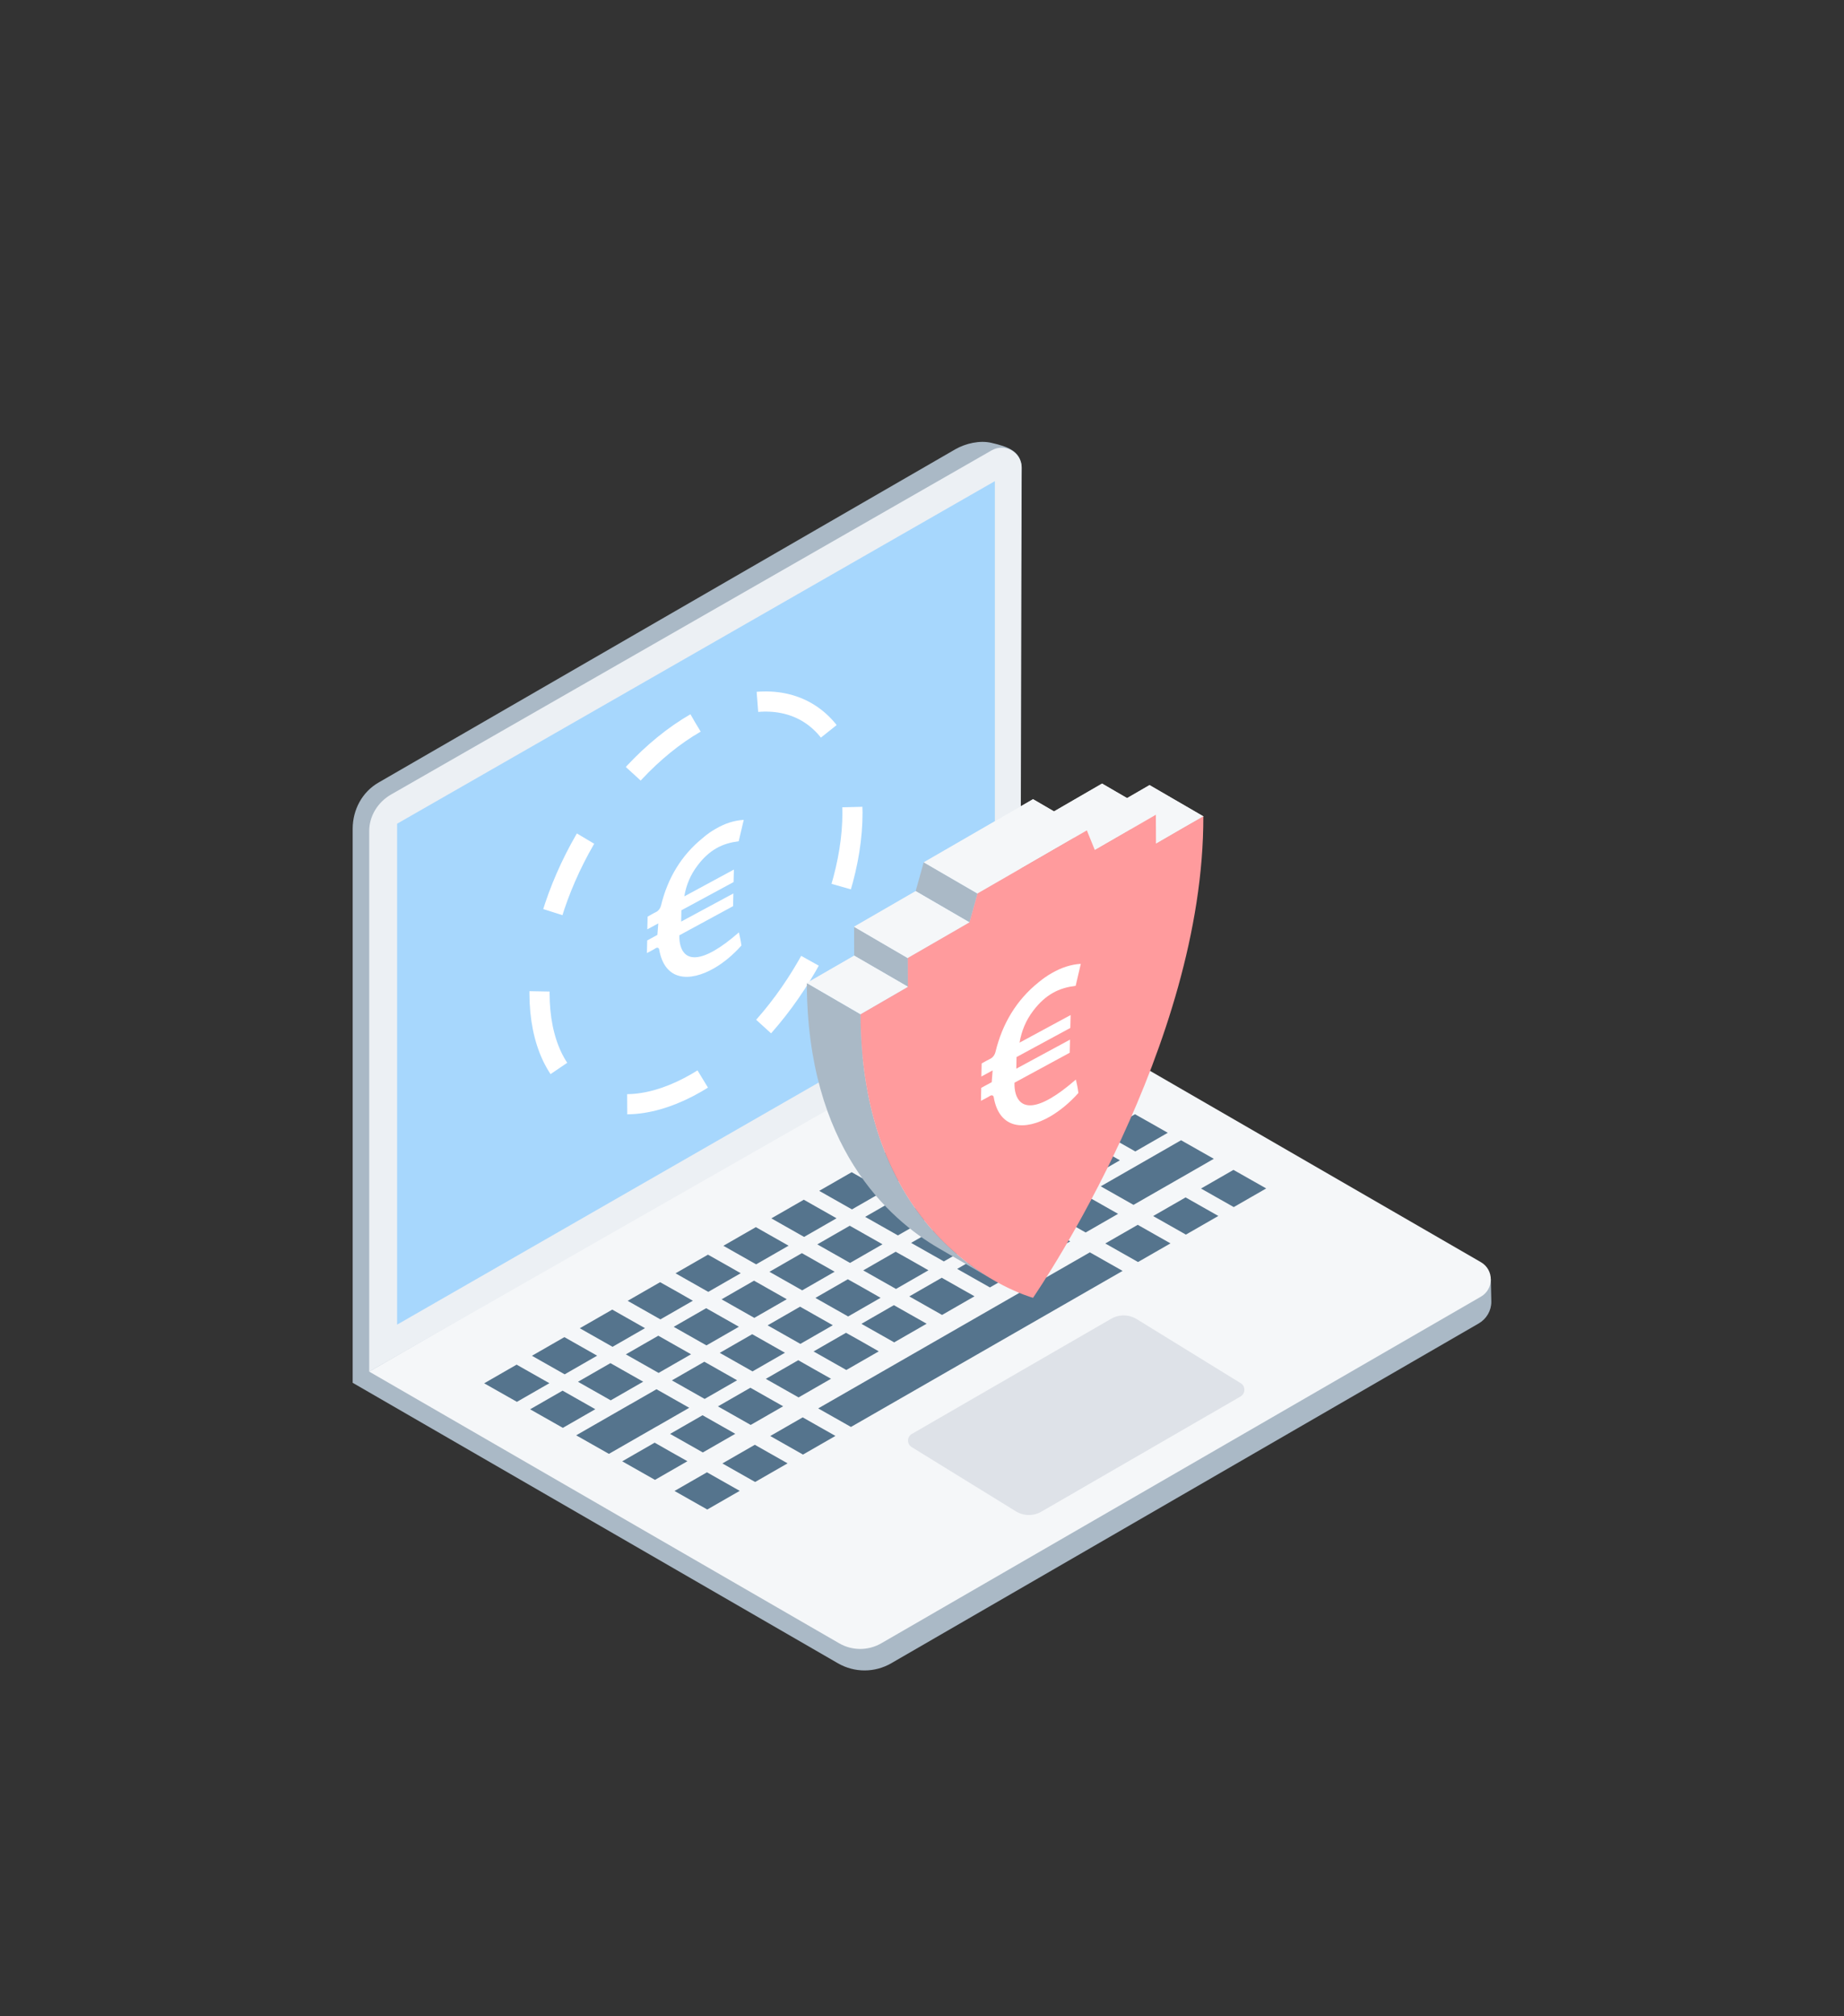
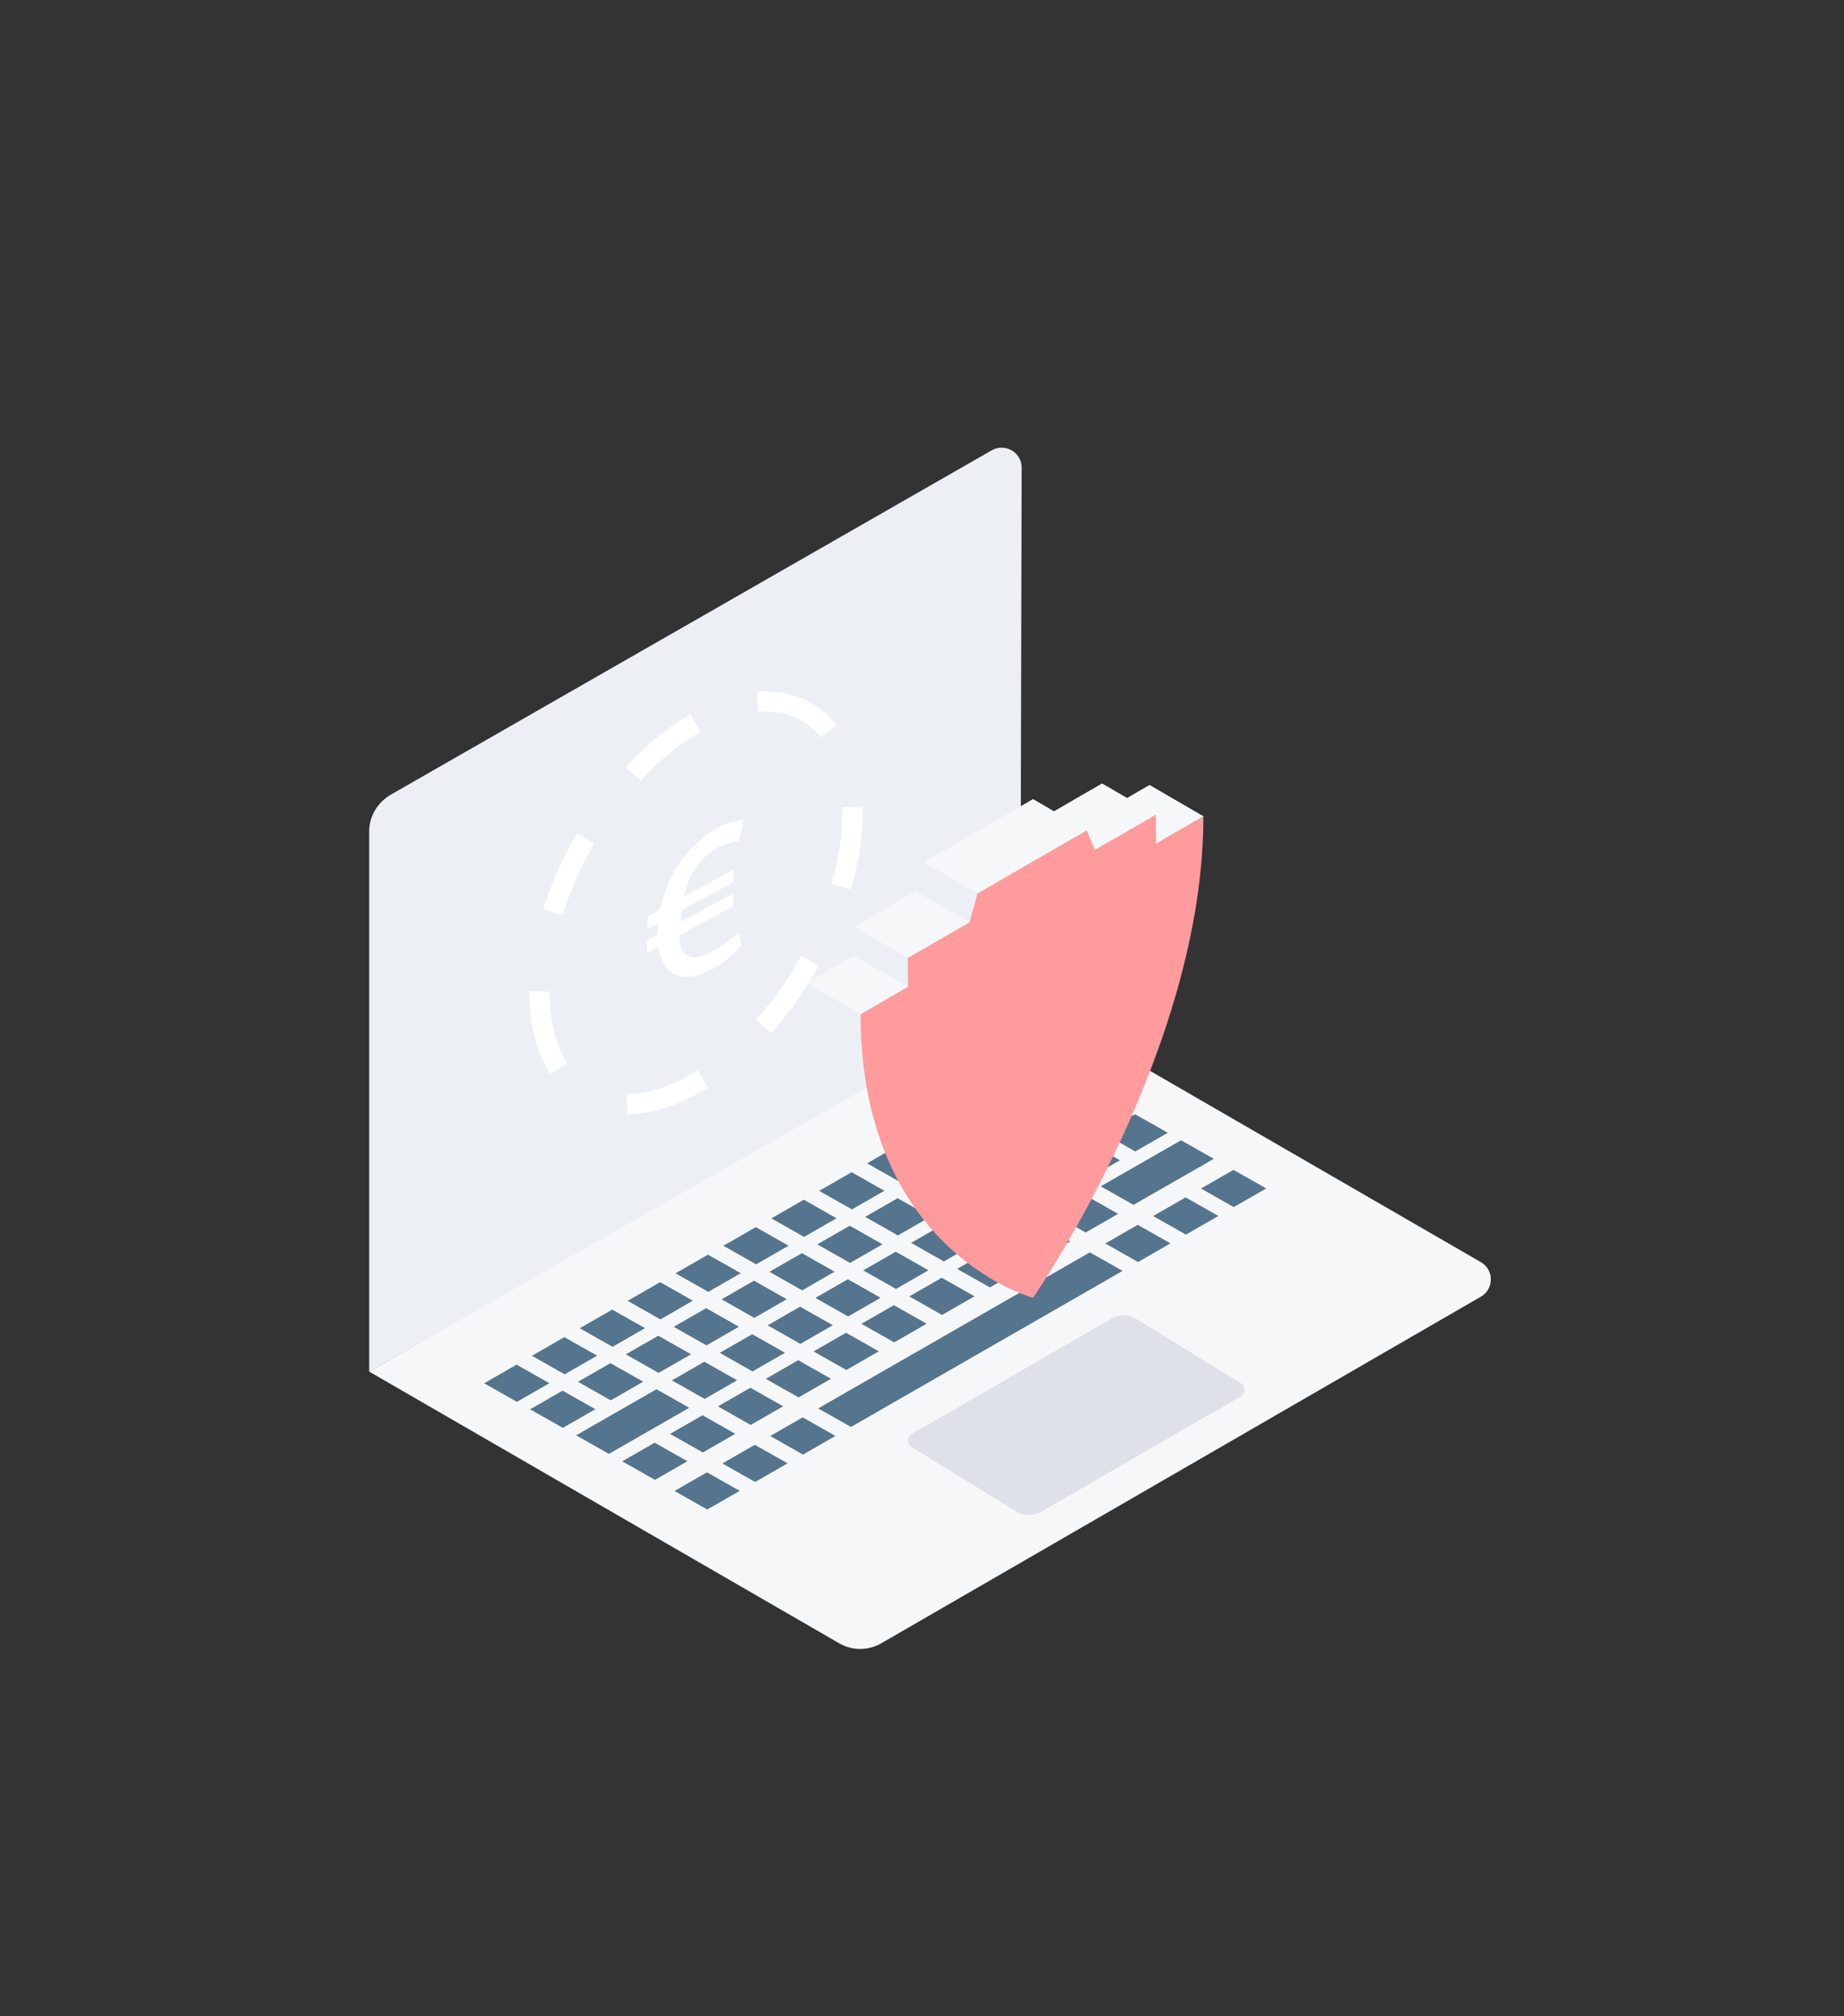
<svg xmlns="http://www.w3.org/2000/svg" version="1.1" id="Calque_1" x="0px" y="0px" viewBox="0 0 183 200" style="enable-background:new 0 0 183 200;">
  <rect x="0" y="0" width="183" height="200" fill="#333333" stroke="none" />
  <style type="text/css">
	.st0{fill:#AAB9C6;}
	.st1{fill:#F5F7F9;}
	.st2{fill:#ECF0F4;}
	.st3{fill:#A7D7FD;}
	.st4{fill:#DEE2E8;}
	.st5{fill:#55748D;}
	.st6{fill:#FFFFFF;}
	.st7{fill:none;stroke:#FFFFFF;stroke-width:2;stroke-miterlimit:10;stroke-dasharray:8,8;}
	.st8{fill:#FF9B9D;}
</style>
  <g>
-     <path class="st0" d="M37.58,77.62l57.24-33.06c1.02-0.58,2.42-0.9,3.57-0.63c1.61,0.37,2.86,0.79,3,2.35l-0.42,52.6l-4.77,3.04&#13;&#10;  c1.65,0.81,51.67,24.95,51.75,25.01l0.05,2.2c0,0.88-0.47,1.69-1.23,2.14c-8.51,4.92-58.32,33.72-58.32,33.72&#13;&#10;  c-1.64,0.95-3.66,0.95-5.3,0L35,137.17V82.2C35.01,80.31,35.94,78.56,37.58,77.62z" />
    <path class="st1" d="M36.64,136.06l64.62-37.27l45.7,26.41c1.32,0.76,1.32,2.67,0,3.43l-59.5,34.38c-1.3,0.75-2.89,0.75-4.18,0&#13;&#10;  L36.64,136.06z" />
    <path class="st2" d="M36.64,136.06l64.62-36.88l0.13-52.78c0.01-1.53-1.65-2.48-2.97-1.73L38.8,78.82&#13;&#10;  c-1.3,0.75-2.16,2.12-2.16,3.62V136.06z" />
-     <polygon class="st3" points="98.73,47.73 39.41,81.71 39.41,131.4 98.73,97.35" />
    <path class="st4" d="M90.5,142.24l19.77-11.42c0.79-0.46,1.77-0.44,2.55,0.04l10.31,6.35c0.5,0.3,0.48,1.03-0.02,1.32l-19.76,11.42&#13;&#10;  c-0.79,0.46-1.77,0.45-2.55-0.04l-10.32-6.36C89.98,143.25,89.99,142.52,90.5,142.24z" />
    <path class="st5" d="M54.52,137.21c-1.29,0.74-1.93,1.11-3.22,1.85c-1.3-0.73-1.95-1.11-3.25-1.84c1.29-0.74,1.93-1.11,3.22-1.85&#13;&#10;  C52.57,136.1,53.22,136.47,54.52,137.21z M56.01,132.64c-1.29,0.74-1.93,1.11-3.22,1.85c1.3,0.73,1.95,1.11,3.25,1.84&#13;&#10;  c1.29-0.74,1.93-1.11,3.22-1.85C57.97,133.75,57.32,133.38,56.01,132.64z M60.76,129.91c-1.29,0.74-1.93,1.11-3.22,1.85&#13;&#10;  c1.3,0.73,1.95,1.11,3.25,1.84c1.29-0.74,1.93-1.11,3.22-1.85C62.72,131.02,62.07,130.65,60.76,129.91z M65.51,127.19&#13;&#10;  c-1.29,0.74-1.93,1.11-3.22,1.85c1.3,0.73,1.95,1.11,3.25,1.84c1.29-0.74,1.93-1.11,3.22-1.85&#13;&#10;  C67.47,128.29,66.82,127.92,65.51,127.19z M70.26,124.46c-1.29,0.74-1.93,1.11-3.22,1.85c1.3,0.73,1.95,1.11,3.25,1.84&#13;&#10;  c1.29-0.74,1.93-1.11,3.22-1.85C72.22,125.56,71.57,125.2,70.26,124.46z M75.01,121.73c-1.29,0.74-1.93,1.11-3.22,1.85&#13;&#10;  c1.3,0.73,1.95,1.11,3.25,1.84c1.29-0.74,1.93-1.11,3.22-1.85C76.97,122.84,76.32,122.47,75.01,121.73z M79.77,119.01&#13;&#10;  c-1.29,0.74-1.93,1.11-3.22,1.85c1.3,0.73,1.95,1.11,3.25,1.84c1.29-0.74,1.93-1.11,3.22-1.85&#13;&#10;  C81.72,120.11,81.07,119.74,79.77,119.01z M84.52,116.28c-1.29,0.74-1.93,1.11-3.22,1.85c1.3,0.73,1.95,1.11,3.25,1.84&#13;&#10;  c1.29-0.74,1.93-1.11,3.22-1.85C86.47,117.38,85.81,117.01,84.52,116.28z M89.27,113.55c-1.29,0.74-1.93,1.11-3.22,1.85&#13;&#10;  c1.3,0.73,1.95,1.11,3.25,1.84c1.29-0.74,1.93-1.11,3.22-1.85C91.22,114.65,90.56,114.29,89.27,113.55z M94.01,110.82&#13;&#10;  c-1.29,0.74-1.93,1.11-3.22,1.85c1.3,0.73,1.95,1.11,3.25,1.84c1.29-0.74,1.93-1.11,3.22-1.85&#13;&#10;  C95.97,111.93,95.31,111.56,94.01,110.82z M98.76,108.1c-1.29,0.74-1.93,1.11-3.22,1.85c1.3,0.73,1.95,1.11,3.25,1.84&#13;&#10;  c1.29-0.74,1.93-1.11,3.22-1.85C100.72,109.2,100.06,108.83,98.76,108.1z M103.51,105.37c-1.29,0.74-1.93,1.11-3.22,1.85&#13;&#10;  c1.3,0.73,1.95,1.11,3.25,1.84c1.29-0.74,1.93-1.11,3.22-1.85C105.46,106.47,104.81,106.11,103.51,105.37z M55.83,137.95&#13;&#10;  c-1.29,0.74-1.93,1.11-3.22,1.85c1.3,0.73,1.95,1.11,3.25,1.84c1.29-0.74,1.93-1.11,3.22-1.85&#13;&#10;  C57.78,139.05,57.14,138.69,55.83,137.95z M60.58,135.22c-1.29,0.74-1.93,1.11-3.22,1.85c1.3,0.73,1.95,1.11,3.25,1.84&#13;&#10;  c1.29-0.74,1.93-1.11,3.22-1.85C62.53,136.33,61.88,135.96,60.58,135.22z M65.33,132.5c-1.29,0.74-1.93,1.11-3.22,1.85&#13;&#10;  c1.3,0.73,1.95,1.11,3.25,1.84c1.29-0.74,1.93-1.11,3.22-1.85C67.28,133.6,66.63,133.23,65.33,132.5z M70.08,129.77&#13;&#10;  c-1.29,0.74-1.93,1.11-3.22,1.85c1.3,0.73,1.95,1.11,3.25,1.84c1.29-0.74,1.93-1.11,3.22-1.85&#13;&#10;  C72.03,130.87,71.38,130.5,70.08,129.77z M74.83,127.04c-1.29,0.74-1.93,1.11-3.22,1.85c1.3,0.73,1.95,1.11,3.25,1.84&#13;&#10;  c1.29-0.74,1.93-1.11,3.22-1.85C76.78,128.15,76.13,127.78,74.83,127.04z M79.58,124.31c-1.29,0.74-1.93,1.11-3.22,1.85&#13;&#10;  c1.3,0.73,1.95,1.11,3.25,1.84c1.29-0.74,1.93-1.11,3.22-1.85C81.53,125.42,80.88,125.05,79.58,124.31z M84.33,121.59&#13;&#10;  c-1.29,0.74-1.93,1.11-3.22,1.85c1.3,0.73,1.95,1.11,3.25,1.84c1.29-0.74,1.93-1.11,3.22-1.85&#13;&#10;  C86.28,122.69,85.63,122.32,84.33,121.59z M89.08,118.86c-1.29,0.74-1.93,1.11-3.22,1.85c1.3,0.73,1.95,1.11,3.25,1.84&#13;&#10;  c1.29-0.74,1.93-1.11,3.22-1.85C91.03,119.96,90.38,119.6,89.08,118.86z M93.83,116.13c-1.29,0.74-1.93,1.11-3.22,1.85&#13;&#10;  c1.3,0.73,1.95,1.11,3.25,1.84c1.29-0.74,1.93-1.11,3.22-1.85C95.78,117.24,95.13,116.87,93.83,116.13z M98.58,113.41&#13;&#10;  c-1.29,0.74-1.93,1.11-3.22,1.85c1.3,0.73,1.95,1.11,3.25,1.84c1.29-0.74,1.93-1.11,3.22-1.85&#13;&#10;  C100.53,114.51,99.88,114.14,98.58,113.41z M103.33,110.67c-1.29,0.74-1.93,1.11-3.22,1.85c1.3,0.73,1.95,1.11,3.25,1.84&#13;&#10;  c1.29-0.74,1.93-1.11,3.22-1.85C105.28,111.78,104.63,111.41,103.33,110.67z M108.08,107.95c-2.16,1.24-3.23,1.86-5.4,3.1&#13;&#10;  c1.3,0.73,1.95,1.11,3.25,1.84c2.16-1.24,3.23-1.86,5.4-3.1C110.03,109.05,109.38,108.69,108.08,107.95z M62.53,139.31&#13;&#10;  c-2.14,1.23-3.2,1.84-5.35,3.07c1.3,0.73,1.95,1.11,3.25,1.84c2.14-1.23,3.2-1.84,5.35-3.07&#13;&#10;  C64.48,140.41,63.82,140.05,62.53,139.31z M65.15,137.81c-1.29,0.74-1.93,1.11-3.22,1.85c1.3,0.73,1.95,1.11,3.25,1.84&#13;&#10;  c1.29-0.74,1.93-1.11,3.22-1.85C67.1,138.91,66.45,138.54,65.15,137.81z M69.9,135.08c-1.29,0.74-1.93,1.11-3.22,1.85&#13;&#10;  c1.3,0.73,1.95,1.11,3.25,1.84c1.29-0.74,1.93-1.11,3.22-1.85C71.85,136.18,71.2,135.81,69.9,135.08z M74.65,132.35&#13;&#10;  c-1.29,0.74-1.93,1.11-3.22,1.85c1.3,0.73,1.95,1.11,3.25,1.84c1.29-0.74,1.93-1.11,3.22-1.85&#13;&#10;  C76.6,133.45,75.95,133.09,74.65,132.35z M79.4,129.62c-1.29,0.74-1.93,1.11-3.22,1.85c1.3,0.73,1.95,1.11,3.25,1.84&#13;&#10;  c1.29-0.74,1.93-1.11,3.22-1.85C81.35,130.73,80.7,130.36,79.4,129.62z M84.14,126.9c-1.29,0.74-1.93,1.11-3.22,1.85&#13;&#10;  c1.3,0.73,1.95,1.11,3.25,1.84c1.29-0.74,1.93-1.11,3.22-1.85C86.1,128,85.45,127.63,84.14,126.9z M88.89,124.17&#13;&#10;  c-1.29,0.74-1.93,1.11-3.22,1.85c1.3,0.73,1.95,1.11,3.25,1.84c1.29-0.74,1.93-1.11,3.22-1.85&#13;&#10;  C90.85,125.27,90.2,124.9,88.89,124.17z M93.64,121.44c-1.29,0.74-1.93,1.11-3.22,1.85c1.3,0.73,1.95,1.11,3.25,1.84&#13;&#10;  c1.29-0.74,1.93-1.11,3.22-1.85C95.6,122.55,94.95,122.18,93.64,121.44z M98.39,118.71c-1.29,0.74-1.93,1.11-3.22,1.85&#13;&#10;  c1.3,0.73,1.95,1.11,3.25,1.84c1.29-0.74,1.93-1.11,3.22-1.85C100.35,119.81,99.7,119.45,98.39,118.71z M103.14,115.98&#13;&#10;  c-1.29,0.74-1.93,1.11-3.22,1.85c1.3,0.73,1.95,1.11,3.25,1.84c1.29-0.74,1.93-1.11,3.22-1.85&#13;&#10;  C105.1,117.09,104.45,116.72,103.14,115.98z M107.89,113.26c-1.29,0.74-1.93,1.11-3.22,1.85c1.3,0.73,1.95,1.11,3.25,1.84&#13;&#10;  c1.29-0.74,1.93-1.11,3.22-1.85C109.85,114.36,109.2,114,107.89,113.26z M112.64,110.53c-1.29,0.74-1.93,1.11-3.22,1.85&#13;&#10;  c1.3,0.73,1.95,1.11,3.25,1.84c1.29-0.74,1.93-1.11,3.22-1.85C114.6,111.64,113.95,111.26,112.64,110.53z M64.97,143.11&#13;&#10;  c-1.29,0.74-1.93,1.11-3.22,1.85c1.3,0.73,1.95,1.11,3.25,1.84c1.29-0.74,1.93-1.11,3.22-1.85&#13;&#10;  C66.92,144.22,66.26,143.85,64.97,143.11z M69.72,140.39c-1.29,0.74-1.93,1.11-3.22,1.85c1.3,0.73,1.95,1.11,3.25,1.84&#13;&#10;  c1.29-0.74,1.93-1.11,3.22-1.85C71.67,141.49,71.01,141.12,69.72,140.39z M74.47,137.66c-1.29,0.74-1.93,1.11-3.22,1.85&#13;&#10;  c1.3,0.73,1.95,1.11,3.25,1.84c1.29-0.74,1.93-1.11,3.22-1.85C76.42,138.76,75.76,138.4,74.47,137.66z M79.22,134.93&#13;&#10;  c-1.29,0.74-1.93,1.11-3.22,1.85c1.3,0.73,1.95,1.11,3.25,1.84c1.29-0.74,1.93-1.11,3.22-1.85&#13;&#10;  C81.16,136.04,80.51,135.66,79.22,134.93z M83.96,132.21c-1.29,0.74-1.93,1.11-3.22,1.85c1.3,0.73,1.95,1.11,3.25,1.84&#13;&#10;  c1.29-0.74,1.93-1.11,3.22-1.85C85.91,133.3,85.26,132.94,83.96,132.21z M88.71,129.47c-1.29,0.74-1.93,1.11-3.22,1.85&#13;&#10;  c1.3,0.73,1.95,1.11,3.25,1.84c1.29-0.74,1.93-1.11,3.22-1.85C90.66,130.58,90.01,130.21,88.71,129.47z M93.46,126.75&#13;&#10;  c-1.29,0.74-1.93,1.11-3.22,1.85c1.3,0.73,1.95,1.11,3.25,1.84c1.29-0.74,1.93-1.11,3.22-1.85&#13;&#10;  C95.41,127.85,94.76,127.49,93.46,126.75z M98.21,124.02c-1.29,0.74-1.93,1.11-3.22,1.85c1.3,0.73,1.95,1.11,3.25,1.84&#13;&#10;  c1.29-0.74,1.93-1.11,3.22-1.85C100.16,125.13,99.51,124.76,98.21,124.02z M102.96,121.3c-1.29,0.74-1.93,1.11-3.22,1.85&#13;&#10;  c1.3,0.73,1.95,1.11,3.25,1.84c1.29-0.74,1.93-1.11,3.22-1.85C104.91,122.4,104.26,122.03,102.96,121.3z M107.71,118.57&#13;&#10;  c-1.29,0.74-1.93,1.11-3.22,1.85c1.3,0.73,1.95,1.11,3.25,1.84c1.29-0.74,1.93-1.11,3.22-1.85&#13;&#10;  C109.66,119.67,109.01,119.3,107.71,118.57z M114.51,114.66c-2.1,1.21-3.16,1.81-5.27,3.02c1.3,0.73,1.95,1.11,3.25,1.84&#13;&#10;  c2.1-1.21,3.16-1.81,5.27-3.02C116.47,115.77,115.81,115.4,114.51,114.66z M117.21,113.11c-1.29,0.74-1.93,1.11-3.22,1.85&#13;&#10;  c1.3,0.73,1.95,1.11,3.25,1.84c1.29-0.74,1.93-1.11,3.22-1.85C119.16,114.21,118.51,113.85,117.21,113.11z M70.16,146.05&#13;&#10;  c-1.29,0.74-1.93,1.11-3.22,1.85c1.3,0.73,1.95,1.11,3.25,1.84c1.29-0.74,1.93-1.11,3.22-1.85&#13;&#10;  C72.11,147.16,71.47,146.79,70.16,146.05z M74.91,143.32c-1.29,0.74-1.93,1.11-3.22,1.85c1.3,0.73,1.95,1.11,3.25,1.84&#13;&#10;  c1.29-0.74,1.93-1.11,3.22-1.85C76.86,144.42,76.21,144.06,74.91,143.32z M79.66,140.6c-1.29,0.74-1.93,1.11-3.22,1.85&#13;&#10;  c1.3,0.73,1.95,1.11,3.25,1.84c1.29-0.74,1.93-1.11,3.22-1.85C81.61,141.7,80.96,141.33,79.66,140.6z M108.16,124.23&#13;&#10;  c-8.99,5.16-17.98,10.32-26.96,15.48c1.3,0.73,1.95,1.11,3.25,1.84c8.99-5.16,17.98-10.32,26.96-15.48&#13;&#10;  C110.11,125.33,109.46,124.97,108.16,124.23z M112.91,121.5c-1.29,0.74-1.93,1.11-3.22,1.85c1.3,0.73,1.95,1.11,3.25,1.84&#13;&#10;  c1.29-0.74,1.93-1.11,3.22-1.85C114.86,122.61,114.21,122.24,112.91,121.5z M117.66,118.78c-1.29,0.74-1.93,1.11-3.22,1.85&#13;&#10;  c1.3,0.73,1.95,1.11,3.25,1.84c1.29-0.74,1.93-1.11,3.22-1.85C119.61,119.88,118.96,119.52,117.66,118.78z M122.41,116.05&#13;&#10;  c-1.29,0.74-1.93,1.11-3.22,1.85c1.3,0.73,1.95,1.11,3.25,1.84c1.29-0.74,1.93-1.11,3.22-1.85&#13;&#10;  C124.36,117.16,123.71,116.78,122.41,116.05z" />
    <g>
      <path class="st6" d="M71.02,82.22c0.94-0.55,1.87-0.84,2.79-0.89l-0.5,2.12c-0.75,0.1-1.5,0.28-2.24,0.71&#13;&#10;   c-0.62,0.36-1.24,0.89-1.84,1.69c-0.71,0.93-1.13,1.94-1.32,3.07l4.92-2.66l-0.03,1.24l-5.18,2.8l-0.02,1.12l5.18-2.79l-0.03,1.26&#13;&#10;   c-1.65,0.89-3.68,2-5.33,2.89c-0.04,1.4,0.6,3.17,3.48,1.51c0.68-0.39,1.48-0.97,2.43-1.8c0.11,0.52,0.15,0.63,0.25,1.3&#13;&#10;   c-0.81,0.92-1.75,1.7-2.7,2.25c-2.43,1.4-4.91,1.29-5.46-1.84c-0.03-0.19-0.18-0.24-0.35-0.14c-0.06,0.03-0.1,0.06-0.14,0.09&#13;&#10;   c-0.23,0.14-0.47,0.25-0.73,0.39l0.03-1.25l1.01-0.55l0.09-1.14l-1.09,0.59l0.03-1.26c0.3-0.16,0.58-0.34,0.86-0.47&#13;&#10;   c0.01-0.01,0.03-0.01,0.04-0.02c0.19-0.11,0.37-0.35,0.43-0.61c0.66-2.73,2.03-5,4.15-6.71C70.18,82.74,70.6,82.46,71.02,82.22z" />
    </g>
    <g>
      <g>
        <path class="st7" d="M69.02,71.72c-8.58,4.95-15.51,16.96-15.48,26.81c0.03,9.85,7,13.83,15.58,8.88&#13;&#10;    c8.57-4.95,15.5-16.96,15.48-26.81C84.57,70.74,77.59,66.77,69.02,71.72z" />
      </g>
    </g>
    <g>
-       <path class="st0" d="M97.01,88.63l-0.8,2.87l-5.34-3.1l0.8-2.87L97.01,88.63z M84.76,91.93l0.01,2.87l5.34,3.1l-0.01-2.87&#13;&#10;   L84.76,91.93z M85.41,100.62l-5.34-3.1c0.04,16.19,8.06,23.39,13.12,26.32l5.34,3.1C93.46,124,85.45,116.8,85.41,100.62z" />
      <g>
        <g>
          <path class="st2" d="M114.08,77.88c-0.71,0.42-1.46,0.84-2.23,1.29l-2.48-1.44l-4.77,2.76l-2.08-1.21l-10.84,6.26l5.34,3.1&#13;&#10;     l9.57-5.52l2.08,1.21l3.59-2.07l2.48,1.44c1.65-0.96,3.23-1.87,4.7-2.71L114.08,77.88z" />
          <polygon class="st2" points="84.76,91.93 90.09,95.04 96.21,91.5 90.87,88.4" />
          <path class="st2" d="M84.77,94.8c-1.66,0.96-3.24,1.87-4.7,2.71l5.34,3.1c0.73-0.42,1.49-0.86,2.27-1.32&#13;&#10;     c0.78-0.45,1.6-0.92,2.43-1.4l0,0l0,0L84.77,94.8z" />
        </g>
        <g>
          <path class="st1" d="M114.08,77.88c-0.71,0.42-1.46,0.84-2.23,1.29l-2.48-1.44l-4.77,2.76l-2.08-1.21l-10.84,6.26l5.34,3.1&#13;&#10;     l9.57-5.52l2.08,1.21l3.59-2.07l2.48,1.44c1.65-0.96,3.23-1.87,4.7-2.71L114.08,77.88z" />
          <polygon class="st1" points="84.76,91.93 90.09,95.04 96.21,91.5 90.87,88.4" />
          <path class="st1" d="M84.77,94.8c-1.66,0.96-3.24,1.87-4.7,2.71l5.34,3.1c0.73-0.42,1.49-0.86,2.27-1.32&#13;&#10;     c0.78-0.45,1.6-0.92,2.43-1.4l0,0l0,0L84.77,94.8z" />
        </g>
      </g>
      <path class="st8" d="M90.1,97.9l-0.01-2.87l6.12-3.53l0.8-2.87l10.85-6.26l0.79,1.95l6.06-3.5l0.01,2.87&#13;&#10;   c1.65-0.96,3.23-1.87,4.7-2.71c0.06,22.75-16.06,46.51-16.9,47.76c-0.85-0.25-17.05-5.09-17.12-28.12&#13;&#10;   C86.86,99.77,88.44,98.86,90.1,97.9z" />
    </g>
-     <path class="st6" d="M104.38,96.53c0.97-0.56,1.92-0.86,2.88-0.92l-0.51,2.18c-0.78,0.1-1.55,0.29-2.31,0.73&#13;&#10;  c-0.64,0.37-1.27,0.91-1.9,1.74c-0.73,0.96-1.16,2-1.36,3.17l5.07-2.74l-0.03,1.28l-5.34,2.89l-0.02,1.15l5.33-2.88l-0.03,1.3&#13;&#10;  c-1.7,0.92-3.79,2.06-5.48,2.97c-0.05,1.44,0.61,3.27,3.58,1.55c0.7-0.4,1.53-1.01,2.51-1.86c0.12,0.54,0.16,0.65,0.25,1.33&#13;&#10;  c-0.84,0.95-1.81,1.75-2.78,2.32c-2.5,1.45-5.06,1.32-5.62-1.89c-0.03-0.19-0.19-0.25-0.37-0.14c-0.06,0.03-0.1,0.06-0.15,0.09&#13;&#10;  c-0.24,0.14-0.48,0.26-0.75,0.4l0.03-1.29l1.04-0.56l0.09-1.17l-1.12,0.61l0.03-1.3c0.31-0.17,0.6-0.34,0.89-0.48&#13;&#10;  c0.01-0.01,0.03-0.01,0.04-0.02c0.2-0.12,0.38-0.37,0.44-0.63c0.68-2.82,2.09-5.16,4.28-6.92&#13;&#10;  C103.52,97.07,103.95,96.77,104.38,96.53z" />
  </g>
</svg>